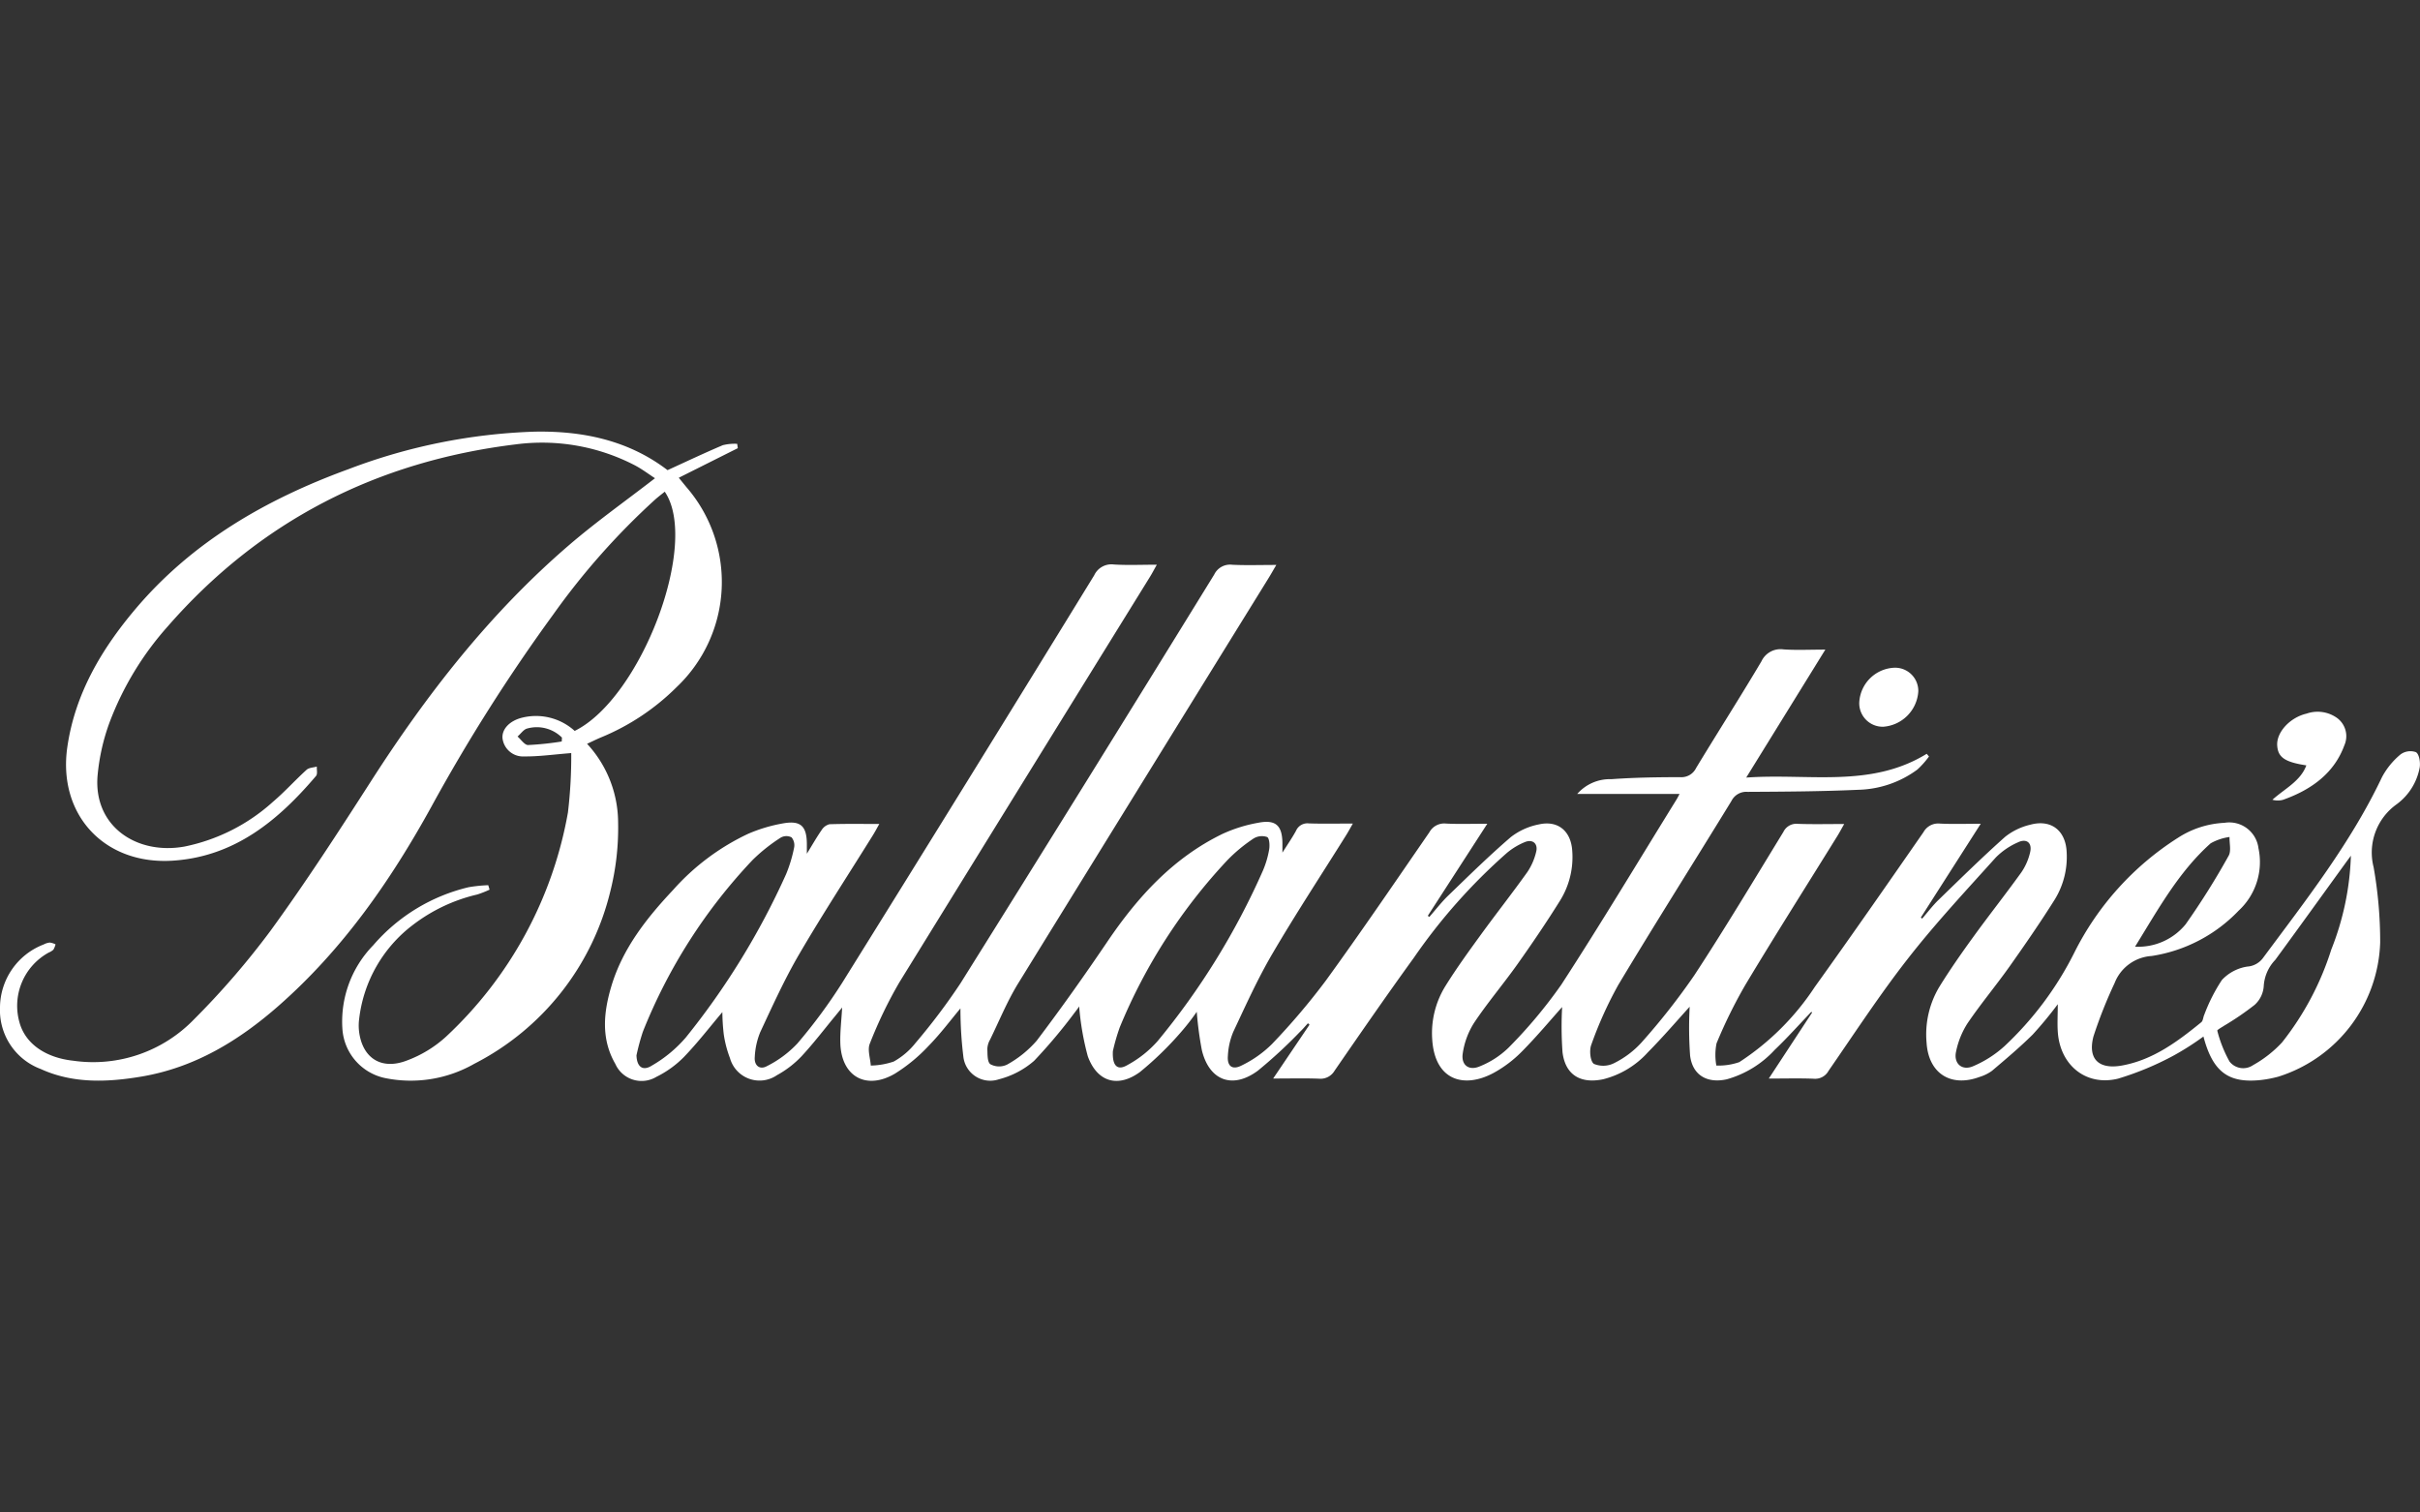
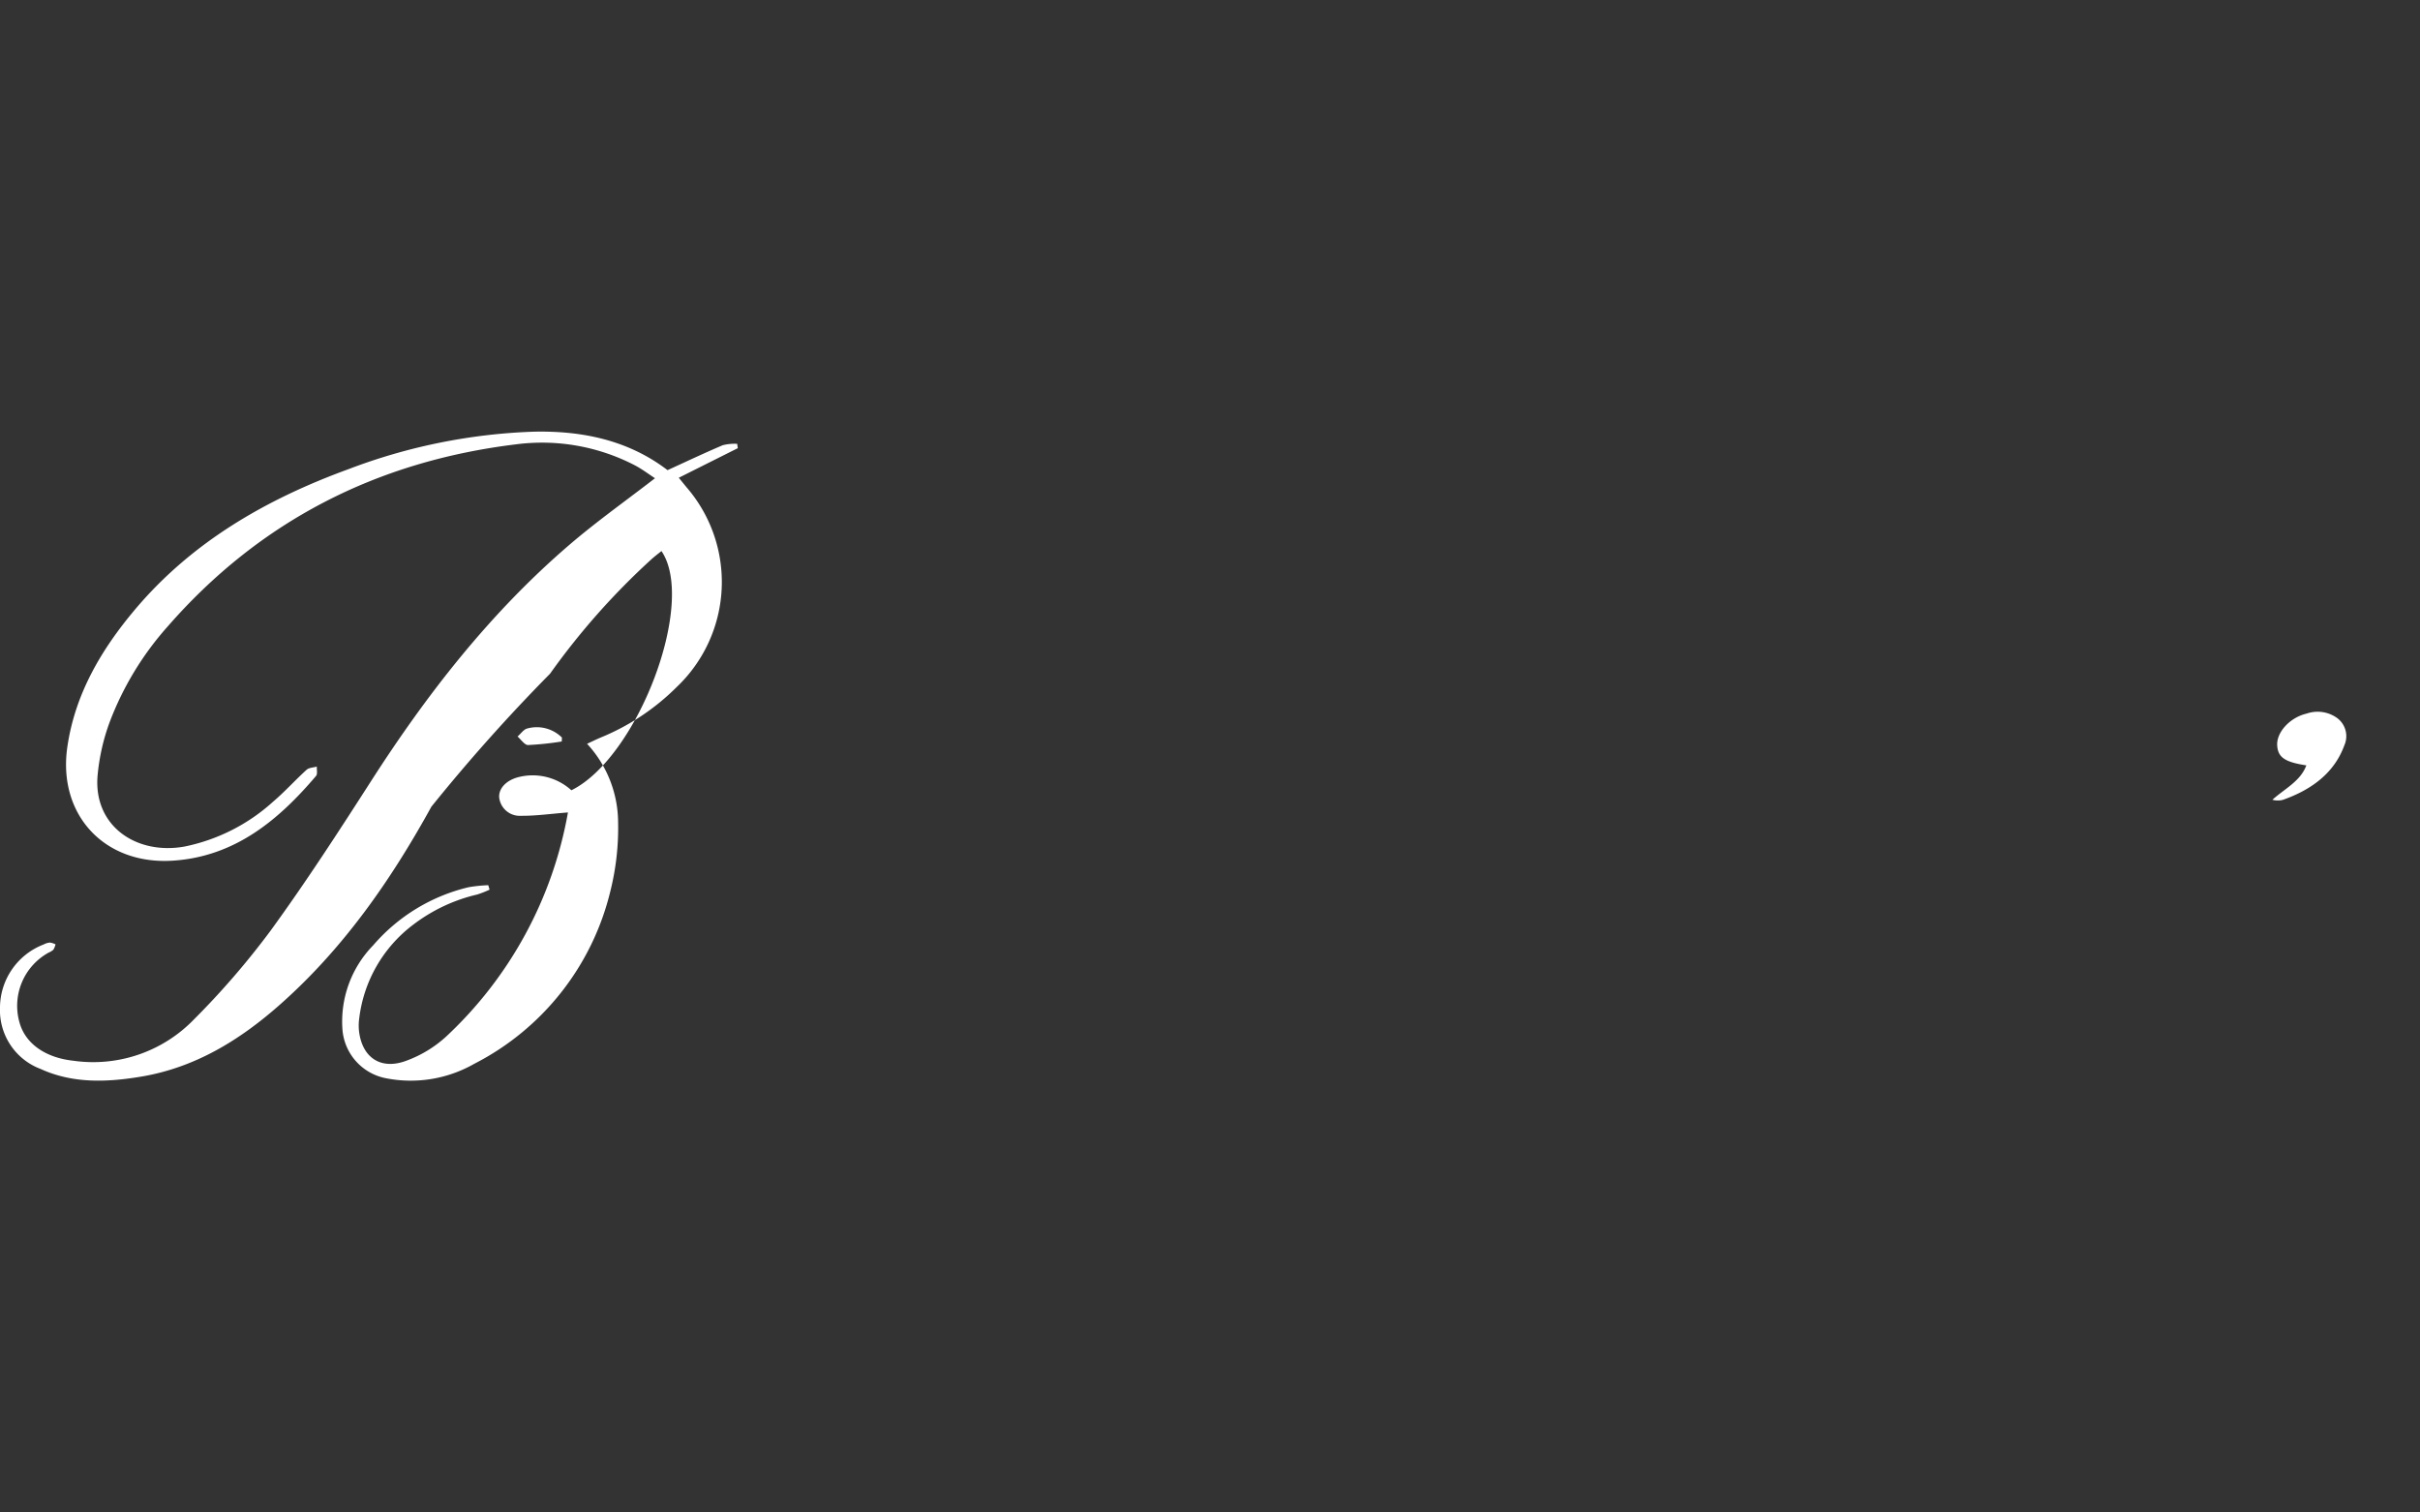
<svg xmlns="http://www.w3.org/2000/svg" width="240" height="150" viewBox="0 0 240 150">
  <rect x="0" y="0" width="240" height="150" fill="#333333" stroke="none" />
  <defs>
    <clipPath id="clip-ballantine_s">
      <rect width="240" height="150" />
    </clipPath>
  </defs>
  <g id="ballantine_s" data-name="ballantine’s" clip-path="url(#clip-ballantine_s)">
    <g id="Ballantines-logo" transform="translate(-0.5 42.805)">
-       <path id="Path_1539" data-name="Path 1539" d="M189.741,46.142a6.066,6.066,0,0,0,5.016-2.22,74.332,74.332,0,0,0,4.259-6.786c.28-.483.075-1.241.094-1.872a5.264,5.264,0,0,0-1.872.628C194.032,38.761,192.008,42.488,189.741,46.142Zm21.406-9.022c-.2.273-.4.545-.6.82-2.3,3.174-4.587,6.357-6.906,9.518a4.1,4.1,0,0,0-1.139,2.613,2.739,2.739,0,0,1-.9,1.841,27.866,27.866,0,0,1-3.016,2.062c-.246.165-.717.419-.69.5a12.721,12.721,0,0,0,1.216,3.061,1.724,1.724,0,0,0,2.333.355,11.632,11.632,0,0,0,2.875-2.256,28.743,28.743,0,0,0,4.88-9.2A27.435,27.435,0,0,0,211.147,37.12ZM41.122,56.917c.03,1.1.588,1.6,1.5,1.034a13.014,13.014,0,0,0,3.39-2.8,74.381,74.381,0,0,0,9.948-16.2,14.028,14.028,0,0,0,.792-2.62A1.219,1.219,0,0,0,56.5,35.3a1.132,1.132,0,0,0-1.057.017,16.978,16.978,0,0,0-2.811,2.233,53.545,53.545,0,0,0-10.88,17.038A22.465,22.465,0,0,0,41.122,56.917ZM88.369,56.5c-.076,1.471.455,1.946,1.4,1.405a10.963,10.963,0,0,0,3.037-2.4,72.382,72.382,0,0,0,10.435-16.89,9.266,9.266,0,0,0,.627-2.12c.071-.407.021-1.12-.2-1.226a1.578,1.578,0,0,0-1.34.141,15.564,15.564,0,0,0-2.608,2.159A54.61,54.61,0,0,0,89.051,54.138,19.781,19.781,0,0,0,88.369,56.5ZM104.576,8.284c-.333.566-.535.927-.752,1.279q-12.434,20.1-24.849,40.22c-1.084,1.764-1.873,3.708-2.785,5.575a2.028,2.028,0,0,0-.272.9c.022.537-.017,1.315.3,1.541a1.815,1.815,0,0,0,1.65.042,10.778,10.778,0,0,0,2.941-2.37c2.432-3.209,4.76-6.5,7.017-9.834,3-4.431,6.516-8.3,11.419-10.682a14.511,14.511,0,0,1,3.531-1.1c1.733-.342,2.38.258,2.406,1.993,0,.244,0,.487,0,.967.518-.823.97-1.473,1.347-2.163a1.228,1.228,0,0,1,1.26-.736c1.4.048,2.812.015,4.38.015-.279.485-.456.817-.655,1.135-2.454,3.925-5,7.8-7.336,11.79-1.458,2.488-2.648,5.136-3.877,7.75a7.024,7.024,0,0,0-.527,2.355c-.089,1.036.44,1.446,1.377.956a11.136,11.136,0,0,0,3-2.124A67.533,67.533,0,0,0,109.5,49.49c3.507-4.837,6.87-9.778,10.26-14.7a1.673,1.673,0,0,1,1.641-.858c1.275.066,2.556.018,4.1.018l-5.9,9.129.147.115c.63-.716,1.215-1.479,1.9-2.14,2.033-1.962,4.051-3.947,6.194-5.787a6.59,6.59,0,0,1,2.772-1.251c1.89-.429,3.176.656,3.308,2.584a8.162,8.162,0,0,1-1.2,4.964c-1.344,2.155-2.773,4.261-4.243,6.333-1.391,1.961-2.956,3.8-4.291,5.8a7.724,7.724,0,0,0-1.12,3.018c-.188,1.187.625,1.776,1.725,1.28a8.755,8.755,0,0,0,2.819-1.839,47.668,47.668,0,0,0,5.23-6.248c3.926-6.044,7.632-12.229,11.424-18.359.109-.177.2-.364.3-.554H134.419a4.3,4.3,0,0,1,3.381-1.464c2.266-.164,4.544-.2,6.816-.2a1.624,1.624,0,0,0,1.594-.911c2.141-3.536,4.368-7.021,6.477-10.575a2.086,2.086,0,0,1,2.2-1.185c1.293.088,2.6.021,4.138.021-2.654,4.294-5.171,8.363-7.846,12.691,6.171-.444,12.325,1.069,17.9-2.358l.226.268a8.746,8.746,0,0,1-1.152,1.293,10.263,10.263,0,0,1-5.859,2.008c-3.654.165-7.318.186-10.978.205a1.64,1.64,0,0,0-1.6.9C145.992,37.769,142.17,43.8,138.5,49.92a38.616,38.616,0,0,0-2.687,5.953c-.214.552-.1,1.656.264,1.895a2.4,2.4,0,0,0,2.032-.091,9.172,9.172,0,0,0,2.688-2.035,67.037,67.037,0,0,0,5.23-6.656c3.059-4.668,5.925-9.463,8.838-14.225a1.426,1.426,0,0,1,1.443-.8c1.453.052,2.907.016,4.587.016-.278.491-.464.844-.674,1.183-3.035,4.9-6.12,9.76-9.086,14.7a48.183,48.183,0,0,0-2.9,5.871,5.9,5.9,0,0,0-.019,2.2,6.262,6.262,0,0,0,2.277-.34,25.747,25.747,0,0,0,7.477-7.442c3.648-5.086,7.222-10.224,10.789-15.366a1.666,1.666,0,0,1,1.64-.848c1.269.063,2.541.017,4.038.017-2.054,3.214-4,6.258-5.942,9.3.043.036.088.072.133.108.534-.619,1.029-1.28,1.616-1.849,2.179-2.114,4.347-4.244,6.614-6.265a6.306,6.306,0,0,1,2.462-1.192c2.1-.585,3.56.574,3.64,2.747a8.059,8.059,0,0,1-1.178,4.657c-1.426,2.269-2.952,4.479-4.5,6.667-1.35,1.9-2.856,3.7-4.163,5.628a8.252,8.252,0,0,0-1.13,2.8c-.262,1.184.6,1.93,1.706,1.439a11.059,11.059,0,0,0,3.1-1.986,32.78,32.78,0,0,0,6.891-9.21A28.7,28.7,0,0,1,194,35.343a9.267,9.267,0,0,1,4.608-1.484,2.914,2.914,0,0,1,3.373,2.526,6.564,6.564,0,0,1-1.968,6.186,15.075,15.075,0,0,1-8.629,4.495,4.222,4.222,0,0,0-3.674,2.693,45.792,45.792,0,0,0-2.094,5.284c-.587,2.252.536,3.307,2.853,2.881,3.074-.565,5.494-2.378,7.838-4.287.182-.148.184-.5.3-.748a17.076,17.076,0,0,1,1.746-3.442,4.335,4.335,0,0,1,2.518-1.331,2.106,2.106,0,0,0,1.544-.834c4.275-5.762,8.714-11.414,11.811-17.945a7.526,7.526,0,0,1,1.845-2.263,1.651,1.651,0,0,1,1.53-.22c.32.2.443.985.376,1.476a5.822,5.822,0,0,1-2.307,3.7A5.872,5.872,0,0,0,213.4,38.26a42.622,42.622,0,0,1,.651,7.469,14.439,14.439,0,0,1-10.085,13.3,11.535,11.535,0,0,1-1.774.34c-3.213.334-4.746-.828-5.669-4.317a27.257,27.257,0,0,1-2.915,1.865,29.423,29.423,0,0,1-5.555,2.314c-3.149.769-5.7-1.3-5.965-4.532-.07-.865-.011-1.74-.011-2.85a38.561,38.561,0,0,1-2.491,3.014c-1.277,1.262-2.656,2.424-4.029,3.587a4.1,4.1,0,0,1-1.232.609c-2.882,1.068-5.08-.369-5.261-3.417a9.18,9.18,0,0,1,1.25-5.488c1.054-1.71,2.211-3.362,3.392-4.99,1.555-2.147,3.2-4.227,4.75-6.381a5.8,5.8,0,0,0,.88-2.008c.221-.931-.357-1.4-1.224-.973a7.087,7.087,0,0,0-2.176,1.488c-2.954,3.285-5.978,6.523-8.694,10-2.808,3.589-5.306,7.42-7.9,11.168a1.513,1.513,0,0,1-1.466.78c-1.41-.057-2.824-.017-4.459-.017,1.506-2.292,2.9-4.421,4.3-6.55l-.086-.062c-1.206,1.261-2.368,2.566-3.63,3.77a10.192,10.192,0,0,1-4.742,2.914c-1.949.435-3.408-.4-3.646-2.354a38.811,38.811,0,0,1-.042-4.841c-1.246,1.369-2.645,3.006-4.157,4.532a8.881,8.881,0,0,1-4.4,2.655c-2.266.487-3.782-.428-4.054-2.681a35.584,35.584,0,0,1-.037-4.476c-1.157,1.292-2.512,2.919-4,4.42a12.029,12.029,0,0,1-2.782,2.106c-2.918,1.579-5.87.8-6.107-3.378a8.864,8.864,0,0,1,1.332-5.259c1.082-1.736,2.287-3.4,3.49-5.054,1.517-2.087,3.116-4.116,4.614-6.217a6.075,6.075,0,0,0,.878-2.015c.2-.8-.337-1.275-1.108-.967a6.728,6.728,0,0,0-1.807,1.09,56.617,56.617,0,0,0-9.21,10.379c-2.677,3.692-5.27,7.446-7.862,11.2a1.618,1.618,0,0,1-1.567.8c-1.419-.052-2.84-.015-4.53-.015l3.605-5.338-.156-.144c-.258.281-.5.578-.778.839a47.259,47.259,0,0,1-4.2,3.875c-2.512,1.847-4.808.967-5.539-2.029a34.223,34.223,0,0,1-.509-3.82,22,22,0,0,1-1.552,2,32.615,32.615,0,0,1-4.085,3.974c-2.194,1.6-4.248.98-5.17-1.566a26.907,26.907,0,0,1-.855-4.938c-.014.02-.186.283-.384.526a52.575,52.575,0,0,1-4.083,4.864,8.532,8.532,0,0,1-3.5,1.835,2.681,2.681,0,0,1-3.513-2.207,38.9,38.9,0,0,1-.294-4.826c-.925,1.1-1.957,2.49-3.156,3.715a16.481,16.481,0,0,1-3.337,2.753c-2.866,1.68-5.317.278-5.419-3.013-.034-1.12.108-2.245.18-3.544-.267.328-.45.556-.636.781-1.127,1.362-2.2,2.777-3.4,4.066a9.911,9.911,0,0,1-2.429,1.865,3.048,3.048,0,0,1-4.663-1.7,11.117,11.117,0,0,1-.612-2.342,20.668,20.668,0,0,1-.14-2.211c-1.234,1.459-2.441,3.027-3.805,4.444A10.051,10.051,0,0,1,43.1,59.05a2.849,2.849,0,0,1-4.077-1.284c-1.437-2.488-1.165-5.116-.393-7.7,1.12-3.746,3.493-6.753,6.127-9.554a23.1,23.1,0,0,1,7.446-5.567,15.374,15.374,0,0,1,3.439-1.028C57.4,33.6,58,34.176,58.019,35.93c0,.232,0,.463,0,.993.578-.938.988-1.664,1.463-2.344A1.287,1.287,0,0,1,60.259,34c1.589-.055,3.181-.027,4.945-.027-.262.462-.434.792-.631,1.108-2.446,3.93-4.979,7.81-7.311,11.8-1.455,2.491-2.65,5.135-3.872,7.752a7.4,7.4,0,0,0-.537,2.459c-.073.833.492,1.295,1.2.9a10.735,10.735,0,0,0,3.022-2.244,52.815,52.815,0,0,0,4.465-6.05Q74.095,29.543,86.517,9.308a1.882,1.882,0,0,1,1.947-1.069c1.34.084,2.691.022,4.263.022-.283.5-.466.856-.675,1.193Q79.614,29.555,67.2,49.669a43.528,43.528,0,0,0-2.935,6.084c-.254.61.047,1.447.093,2.18a7.433,7.433,0,0,0,2.278-.4A7.283,7.283,0,0,0,68.8,55.687a62.02,62.02,0,0,0,4.46-5.921Q85.913,29.544,98.419,9.235a1.74,1.74,0,0,1,1.776-.97C101.575,8.333,102.96,8.284,104.576,8.284Z" transform="translate(22.5 4.939)" fill="#fff" fill-rule="evenodd" />
-       <path id="Path_1540" data-name="Path 1540" d="M56.21,30.732q.01-.194.021-.387a3.535,3.535,0,0,0-3.423-.906c-.368.076-.656.524-.981.8.347.3.7.846,1.04.844A30.3,30.3,0,0,0,56.21,30.732ZM73.671,1.642,67.817,4.576l.753.924A14.363,14.363,0,0,1,67.6,25.343a22.991,22.991,0,0,1-7.536,5c-.419.178-.826.38-1.341.618A11.556,11.556,0,0,1,61.8,38.734a25.809,25.809,0,0,1-.751,6.771A26.118,26.118,0,0,1,47.529,62.7a12.7,12.7,0,0,1-8.857,1.408,5.339,5.339,0,0,1-4.206-4.76,10.831,10.831,0,0,1,3.048-8.406,17.944,17.944,0,0,1,9.462-5.758,14.582,14.582,0,0,1,1.946-.2l.132.442a9.8,9.8,0,0,1-1.227.482,16.7,16.7,0,0,0-6.358,3,13.68,13.68,0,0,0-5.347,9.311,5.092,5.092,0,0,0-.014,1.261c.32,2.638,2.2,3.876,4.745,2.891A11.875,11.875,0,0,0,44.741,60,39.894,39.894,0,0,0,56.825,37.769a47.126,47.126,0,0,0,.327-5.887c-1.746.136-3.2.346-4.648.332a2.051,2.051,0,0,1-2.17-1.815c-.068-.922.744-1.746,1.98-2.037a5.719,5.719,0,0,1,5.18,1.321c6.585-3.249,12.416-18.622,8.932-23.724-.326.264-.653.512-.958.782a71.205,71.205,0,0,0-10.09,11.381A174.709,174.709,0,0,0,43.281,37.2c-4.028,7.312-8.768,14.136-15.138,19.733-3.933,3.457-8.337,6.152-13.652,7.037-3.36.56-6.75.705-9.956-.759A6.223,6.223,0,0,1,.5,57.131a6.739,6.739,0,0,1,4.333-6.27,1.617,1.617,0,0,1,.612-.189,1.832,1.832,0,0,1,.563.179,1.954,1.954,0,0,1-.216.532,1.534,1.534,0,0,1-.451.278,6.02,6.02,0,0,0-2.9,6.963c.6,2.124,2.626,3.476,5.327,3.768a13.9,13.9,0,0,0,11.97-4.1,79.59,79.59,0,0,0,7.574-8.767c3.5-4.809,6.736-9.8,9.946-14.8C42.81,26.069,49.083,18,56.963,11.232c2.667-2.29,5.555-4.335,8.495-6.609-.65-.421-1.287-.91-1.99-1.277a19.968,19.968,0,0,0-11.825-2.08C37.8,2.957,26.208,8.917,17.127,19.328a30.419,30.419,0,0,0-5.75,9.48,20.612,20.612,0,0,0-1.2,5.312c-.422,5.014,3.864,7.884,8.61,7.034a18.587,18.587,0,0,0,8.8-4.456c1.164-.99,2.189-2.135,3.321-3.162.236-.213.67-.216,1.013-.316-.019.314.089.732-.077.927-3.726,4.386-8.035,7.982-14.147,8.4-6.864.472-11.484-4.581-10.521-11.256.758-5.257,3.366-9.682,6.748-13.688C19.554,10.938,26.9,6.7,35.08,3.717A56.876,56.876,0,0,1,53.476.006c4.817-.1,9.368.863,13.227,3.816,1.849-.844,3.65-1.7,5.482-2.476a4.749,4.749,0,0,1,1.423-.134Z" transform="translate(0 0)" fill="#fff" fill-rule="evenodd" />
+       <path id="Path_1540" data-name="Path 1540" d="M56.21,30.732q.01-.194.021-.387a3.535,3.535,0,0,0-3.423-.906c-.368.076-.656.524-.981.8.347.3.7.846,1.04.844A30.3,30.3,0,0,0,56.21,30.732ZM73.671,1.642,67.817,4.576l.753.924A14.363,14.363,0,0,1,67.6,25.343a22.991,22.991,0,0,1-7.536,5c-.419.178-.826.38-1.341.618A11.556,11.556,0,0,1,61.8,38.734a25.809,25.809,0,0,1-.751,6.771A26.118,26.118,0,0,1,47.529,62.7a12.7,12.7,0,0,1-8.857,1.408,5.339,5.339,0,0,1-4.206-4.76,10.831,10.831,0,0,1,3.048-8.406,17.944,17.944,0,0,1,9.462-5.758,14.582,14.582,0,0,1,1.946-.2l.132.442a9.8,9.8,0,0,1-1.227.482,16.7,16.7,0,0,0-6.358,3,13.68,13.68,0,0,0-5.347,9.311,5.092,5.092,0,0,0-.014,1.261c.32,2.638,2.2,3.876,4.745,2.891A11.875,11.875,0,0,0,44.741,60,39.894,39.894,0,0,0,56.825,37.769c-1.746.136-3.2.346-4.648.332a2.051,2.051,0,0,1-2.17-1.815c-.068-.922.744-1.746,1.98-2.037a5.719,5.719,0,0,1,5.18,1.321c6.585-3.249,12.416-18.622,8.932-23.724-.326.264-.653.512-.958.782a71.205,71.205,0,0,0-10.09,11.381A174.709,174.709,0,0,0,43.281,37.2c-4.028,7.312-8.768,14.136-15.138,19.733-3.933,3.457-8.337,6.152-13.652,7.037-3.36.56-6.75.705-9.956-.759A6.223,6.223,0,0,1,.5,57.131a6.739,6.739,0,0,1,4.333-6.27,1.617,1.617,0,0,1,.612-.189,1.832,1.832,0,0,1,.563.179,1.954,1.954,0,0,1-.216.532,1.534,1.534,0,0,1-.451.278,6.02,6.02,0,0,0-2.9,6.963c.6,2.124,2.626,3.476,5.327,3.768a13.9,13.9,0,0,0,11.97-4.1,79.59,79.59,0,0,0,7.574-8.767c3.5-4.809,6.736-9.8,9.946-14.8C42.81,26.069,49.083,18,56.963,11.232c2.667-2.29,5.555-4.335,8.495-6.609-.65-.421-1.287-.91-1.99-1.277a19.968,19.968,0,0,0-11.825-2.08C37.8,2.957,26.208,8.917,17.127,19.328a30.419,30.419,0,0,0-5.75,9.48,20.612,20.612,0,0,0-1.2,5.312c-.422,5.014,3.864,7.884,8.61,7.034a18.587,18.587,0,0,0,8.8-4.456c1.164-.99,2.189-2.135,3.321-3.162.236-.213.67-.216,1.013-.316-.019.314.089.732-.077.927-3.726,4.386-8.035,7.982-14.147,8.4-6.864.472-11.484-4.581-10.521-11.256.758-5.257,3.366-9.682,6.748-13.688C19.554,10.938,26.9,6.7,35.08,3.717A56.876,56.876,0,0,1,53.476.006c4.817-.1,9.368.863,13.227,3.816,1.849-.844,3.65-1.7,5.482-2.476a4.749,4.749,0,0,1,1.423-.134Z" transform="translate(0 0)" fill="#fff" fill-rule="evenodd" />
      <path id="Path_1541" data-name="Path 1541" d="M144.716,22.673c-2.154-.327-2.824-.809-2.89-1.987-.074-1.3,1.266-2.764,2.915-3.146A3.314,3.314,0,0,1,147.8,18a2.237,2.237,0,0,1,.688,2.68c-.974,2.676-3.146,4.372-6.1,5.413a2.019,2.019,0,0,1-1.037-.009C142.546,25,144.136,24.252,144.716,22.673Z" transform="translate(84.512 10.427)" fill="#fff" fill-rule="evenodd" />
-       <path id="Path_1542" data-name="Path 1542" d="M115.744,18.071a3.633,3.633,0,0,1,3.514-3.436,2.3,2.3,0,0,1,2.341,2.34,3.755,3.755,0,0,1-3.483,3.513A2.328,2.328,0,0,1,115.744,18.071Z" transform="translate(69.146 8.781)" fill="#fff" fill-rule="evenodd" />
    </g>
  </g>
</svg>